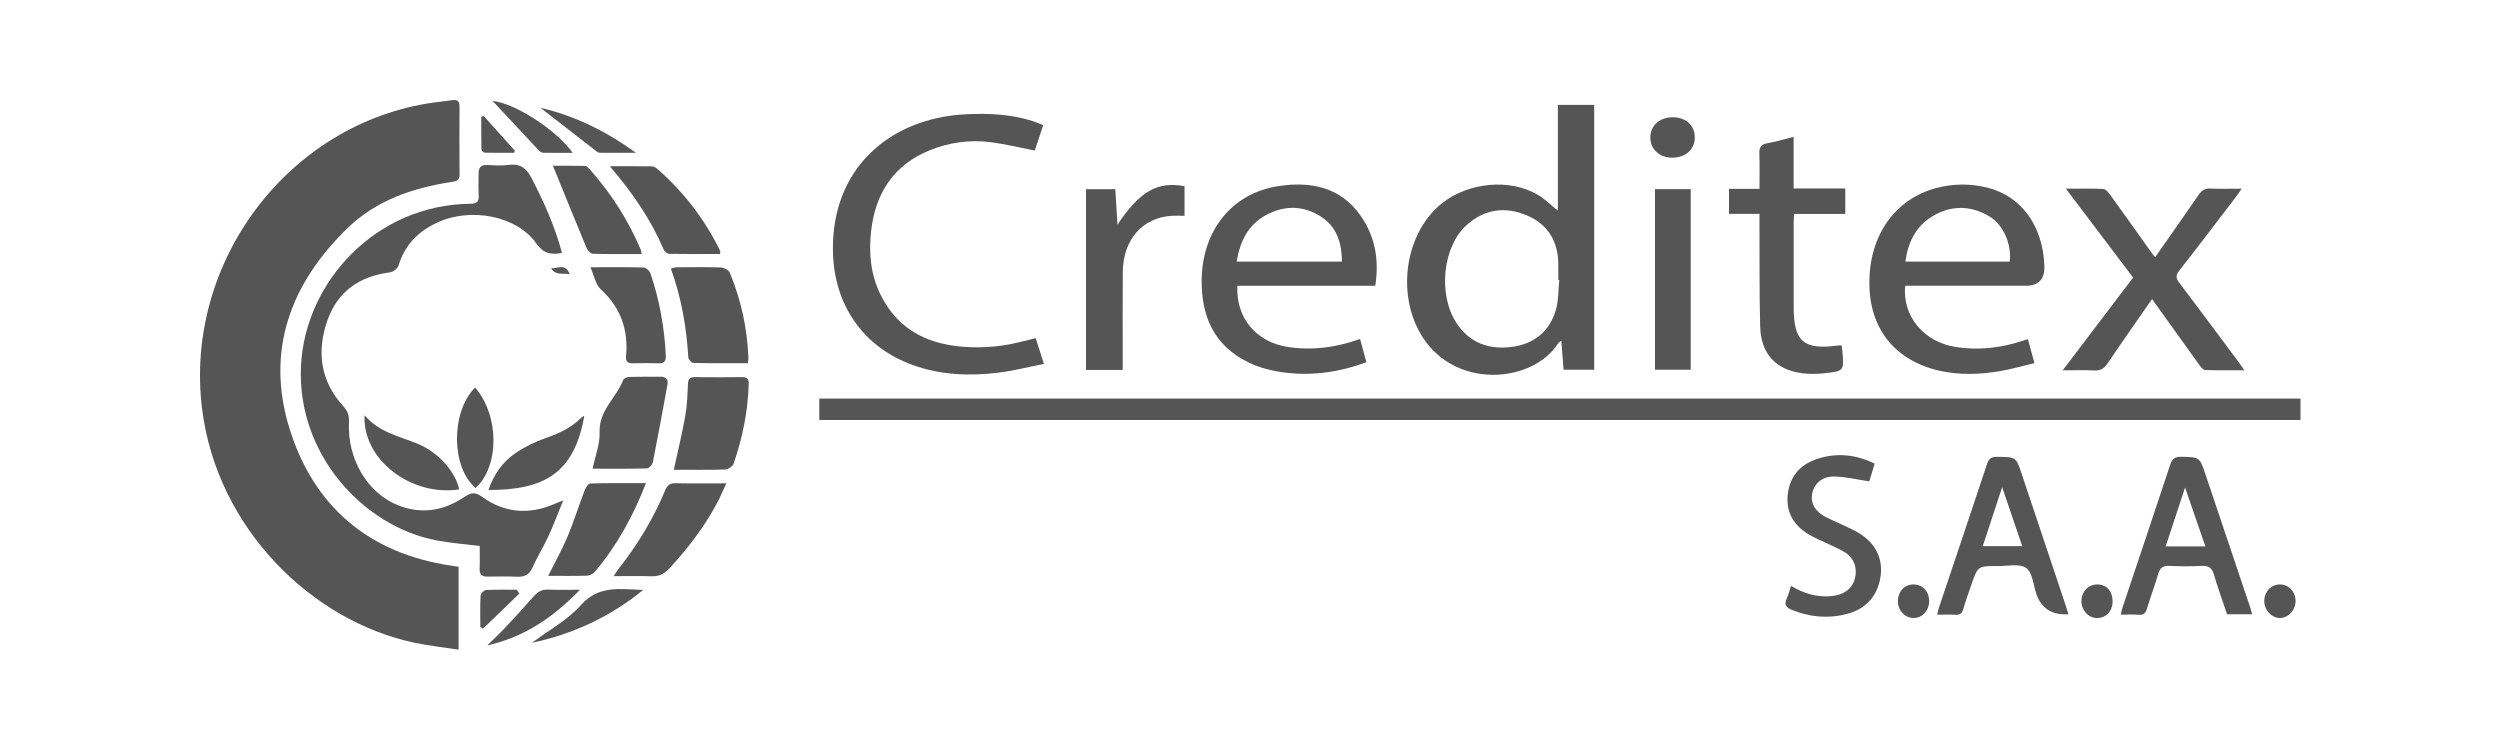
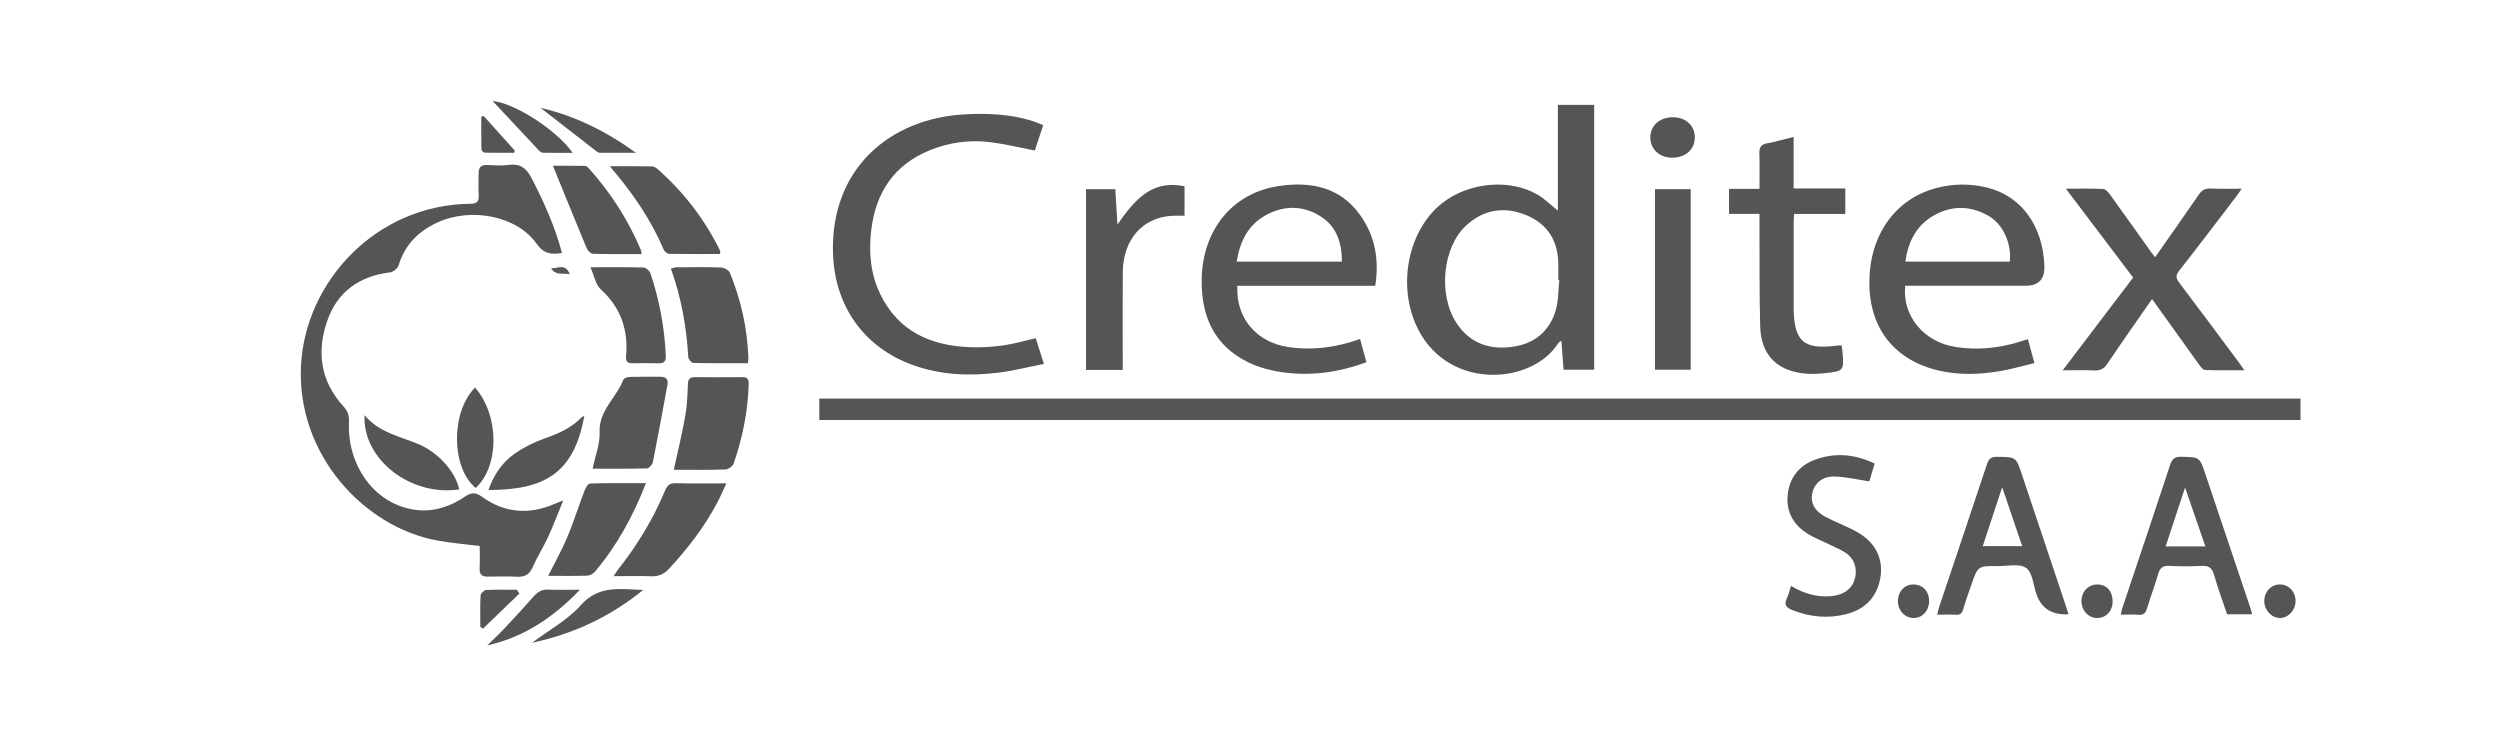
<svg xmlns="http://www.w3.org/2000/svg" width="200" height="60" viewBox="0 0 200 60" fill="none">
-   <path d="M36.686 45.342V51.974C35.465 51.785 34.321 51.66 33.199 51.427C24.998 49.721 17.355 42.304 16.165 32.702C14.71 20.97 23.067 9.827 34.721 8.197C35.208 8.129 35.699 8.088 36.186 8.014C36.59 7.952 36.765 8.093 36.762 8.514C36.752 10.334 36.748 12.154 36.765 13.973C36.77 14.449 36.51 14.494 36.138 14.553C33.049 15.028 30.126 16.011 27.846 18.208C23.247 22.64 21.225 28.057 23.161 34.288C25.1 40.529 29.515 44.274 36.081 45.249C36.278 45.279 36.474 45.311 36.686 45.342Z" fill="#555555" />
  <path d="M184.04 31.886V33.598H65.544V31.886H184.04Z" fill="#555555" />
  <path d="M44.961 20.239C44.071 20.392 43.484 20.291 42.918 19.488C41.347 17.262 37.671 16.559 34.983 17.804C33.462 18.509 32.385 19.586 31.888 21.23C31.816 21.47 31.461 21.758 31.207 21.788C28.759 22.089 26.991 23.323 26.181 25.664C25.323 28.143 25.633 30.498 27.468 32.499C27.819 32.883 27.943 33.245 27.918 33.758C27.768 36.72 29.399 39.462 31.868 40.432C33.752 41.172 35.519 40.853 37.163 39.75C37.66 39.417 37.999 39.334 38.556 39.738C40.346 41.035 42.303 41.198 44.34 40.322C44.518 40.246 44.698 40.175 45.062 40.028C44.623 41.097 44.274 42.031 43.857 42.935C43.473 43.769 42.973 44.55 42.607 45.39C42.346 45.988 41.959 46.166 41.35 46.138C40.569 46.1 39.784 46.122 38.999 46.128C38.554 46.133 38.348 45.955 38.37 45.481C38.399 44.88 38.377 44.277 38.377 43.679C37.191 43.529 36.056 43.444 34.944 43.235C29.128 42.151 23.716 36.374 24.081 29.234C24.423 22.523 30.091 16.377 37.631 16.301C38.185 16.295 38.326 16.104 38.295 15.596C38.26 15.014 38.285 14.428 38.29 13.845C38.293 13.416 38.469 13.181 38.943 13.202C39.525 13.227 40.116 13.271 40.687 13.192C41.599 13.069 42.104 13.434 42.52 14.239C43.51 16.151 44.393 18.099 44.959 20.239H44.961Z" fill="#555555" />
  <path d="M124.63 16.849V8.391H127.535V29.58H125.086C125.028 28.827 124.971 28.079 124.908 27.261C124.803 27.335 124.717 27.365 124.679 27.425C122.524 30.88 115.517 31.279 113.226 25.867C111.82 22.545 112.731 18.369 115.339 16.278C117.466 14.575 120.801 14.259 123.042 15.596C123.588 15.921 124.05 16.387 124.63 16.849ZM124.742 22.398C124.717 22.395 124.691 22.394 124.665 22.39C124.665 21.986 124.665 21.582 124.665 21.178C124.662 19.333 123.855 17.959 122.161 17.237C120.406 16.489 118.724 16.726 117.294 18.039C115.402 19.777 115.037 23.582 116.514 25.837C117.582 27.468 119.161 28 121.004 27.744C122.749 27.501 123.976 26.502 124.47 24.786C124.688 24.027 124.658 23.195 124.742 22.397V22.398Z" fill="#555555" />
  <path d="M82.86 27.056C83.056 27.676 83.256 28.309 83.511 29.114C82.213 29.368 81.026 29.676 79.82 29.82C77.535 30.093 75.26 30.003 73.061 29.217C69.076 27.79 66.741 24.433 66.636 20.189C66.469 13.475 71.191 9.481 77.165 9.148C79.005 9.046 80.834 9.125 82.611 9.684C82.882 9.769 83.141 9.892 83.457 10.017C83.217 10.739 82.993 11.412 82.784 12.043C81.575 11.809 80.427 11.527 79.263 11.377C77.595 11.162 75.945 11.385 74.387 12.018C71.542 13.173 70.062 15.391 69.701 18.388C69.488 20.151 69.631 21.896 70.416 23.519C71.875 26.534 74.478 27.665 77.639 27.777C78.507 27.809 79.388 27.754 80.248 27.634C81.105 27.514 81.945 27.263 82.858 27.053L82.86 27.056Z" fill="#555555" />
  <path d="M162.232 27.133C162.401 27.754 162.559 28.33 162.755 29.048C161.807 29.272 160.915 29.535 160.005 29.689C158.387 29.96 156.758 30.025 155.138 29.654C151.579 28.839 149.547 26.279 149.547 22.618C149.547 18.836 151.595 15.923 154.888 15.047C156.253 14.684 157.633 14.672 159.003 15.015C161.716 15.695 163.436 18.077 163.551 21.27C163.589 22.331 163.091 22.861 162.059 22.861C159.082 22.861 156.107 22.861 153.13 22.861C152.889 22.861 152.648 22.861 152.417 22.861C152.169 25.288 153.91 27.365 156.467 27.762C158.2 28.03 159.9 27.853 161.57 27.342C161.779 27.277 161.986 27.211 162.232 27.135V27.133ZM160.783 20.927C160.939 19.523 160.269 17.976 159.132 17.3C157.648 16.418 156.088 16.412 154.614 17.291C153.292 18.08 152.645 19.351 152.431 20.927H160.785H160.783Z" fill="#555555" />
  <path d="M108.805 27.116C108.98 27.757 109.137 28.334 109.313 28.977C107.192 29.767 105.039 30.077 102.842 29.813C101.817 29.69 100.754 29.427 99.832 28.972C97.121 27.637 96.087 25.277 96.134 22.346C96.198 18.424 98.56 15.459 102.257 14.89C104.817 14.497 107.209 14.934 108.834 17.236C110.008 18.899 110.348 20.784 110.021 22.864H98.991C98.857 25.43 100.504 27.383 103.056 27.762C105.001 28.05 106.888 27.807 108.802 27.116H108.805ZM98.933 20.926H107.356C107.345 19.445 106.948 18.159 105.704 17.346C104.281 16.417 102.732 16.407 101.252 17.221C99.843 17.998 99.2 19.31 98.933 20.924V20.926Z" fill="#555555" />
  <path d="M172.408 20.579C173.606 18.868 174.77 17.223 175.911 15.561C176.154 15.208 176.419 15.062 176.852 15.083C177.633 15.121 178.416 15.094 179.336 15.094C179.152 15.359 179.03 15.55 178.891 15.73C177.38 17.706 175.878 19.69 174.342 21.647C174.045 22.024 174.064 22.255 174.342 22.621C175.941 24.728 177.515 26.854 179.096 28.974C179.226 29.149 179.347 29.332 179.549 29.619C178.431 29.619 177.415 29.638 176.402 29.6C176.24 29.594 176.058 29.349 175.933 29.179C174.675 27.438 173.428 25.689 172.164 23.923C170.972 25.642 169.761 27.361 168.585 29.103C168.314 29.504 168.023 29.662 167.544 29.637C166.75 29.596 165.951 29.625 165.015 29.625C166.012 28.311 166.929 27.105 167.844 25.898C168.766 24.684 169.687 23.472 170.65 22.206C168.882 19.87 167.119 17.54 165.27 15.095C166.353 15.095 167.305 15.072 168.253 15.116C168.439 15.124 168.652 15.364 168.786 15.545C169.915 17.106 171.029 18.68 172.148 20.249C172.225 20.356 172.312 20.454 172.411 20.577L172.408 20.579Z" fill="#555555" />
  <path d="M147.621 17.113H143.531C143.517 17.393 143.493 17.632 143.493 17.869C143.49 20.093 143.49 22.316 143.493 24.54C143.495 27.332 144.281 28.016 147.045 27.638C147.13 27.627 147.22 27.638 147.335 27.638C147.355 27.802 147.38 27.954 147.393 28.107C147.527 29.671 147.528 29.692 145.949 29.859C145.353 29.922 144.734 29.938 144.142 29.856C142.048 29.566 140.873 28.292 140.815 26.131C140.743 23.415 140.772 20.697 140.758 17.979C140.758 17.715 140.758 17.453 140.758 17.109H138.322V15.108H140.758C140.758 14.126 140.782 13.211 140.749 12.297C140.732 11.819 140.853 11.56 141.359 11.467C142.054 11.339 142.737 11.139 143.49 10.953V15.077H147.623V17.114L147.621 17.113Z" fill="#555555" />
  <path d="M94.763 14.897V17.261C94.407 17.261 94.078 17.244 93.753 17.264C91.399 17.403 89.847 19.166 89.823 21.769C89.803 24.125 89.818 26.481 89.818 28.838C89.818 29.078 89.818 29.319 89.818 29.594H86.882V15.135H89.224C89.279 16.03 89.335 16.944 89.398 17.971C91.186 15.293 92.602 14.491 94.761 14.897H94.763Z" fill="#555555" />
  <path d="M180.173 49.141H178.166C177.814 48.092 177.427 47.042 177.117 45.969C176.957 45.41 176.676 45.241 176.117 45.271C175.27 45.317 174.416 45.315 173.567 45.271C173.056 45.244 172.802 45.402 172.658 45.904C172.392 46.829 172.044 47.732 171.769 48.654C171.656 49.034 171.5 49.222 171.074 49.182C170.632 49.141 170.182 49.173 169.668 49.173C169.712 48.972 169.731 48.807 169.783 48.654C171.062 44.831 172.353 41.011 173.614 37.182C173.774 36.696 173.998 36.529 174.513 36.542C175.971 36.575 175.97 36.55 176.441 37.959C177.64 41.526 178.839 45.091 180.038 48.658C180.086 48.803 180.12 48.952 180.171 49.141H180.173ZM176.43 43.712C175.88 42.119 175.366 40.626 174.806 39.005C174.26 40.661 173.766 42.153 173.252 43.712H176.43Z" fill="#555555" />
  <path d="M165.482 49.14C164.159 49.223 163.3 48.678 162.906 47.506C162.663 46.786 162.596 45.787 162.089 45.435C161.552 45.063 160.588 45.292 159.811 45.287C158.231 45.276 158.228 45.282 157.715 46.758C157.487 47.415 157.253 48.068 157.059 48.736C156.962 49.075 156.8 49.204 156.448 49.182C155.981 49.154 155.51 49.176 154.974 49.176C155.031 48.95 155.064 48.763 155.124 48.584C156.405 44.76 157.698 40.939 158.965 37.11C159.112 36.666 159.332 36.54 159.783 36.546C161.282 36.565 161.279 36.546 161.746 37.943C162.917 41.45 164.092 44.956 165.265 48.463C165.336 48.672 165.397 48.884 165.479 49.143L165.482 49.14ZM160.173 38.975C159.637 40.606 159.135 42.13 158.623 43.688H161.777C161.239 42.105 160.725 40.596 160.173 38.975Z" fill="#555555" />
  <path d="M143.276 46.87C144.276 47.467 145.311 47.784 146.438 47.697C147.503 47.613 148.186 47.105 148.398 46.258C148.594 45.475 148.346 44.692 147.676 44.242C147.255 43.958 146.77 43.766 146.311 43.54C145.751 43.264 145.158 43.041 144.632 42.713C143.499 42.009 142.883 40.984 143.013 39.616C143.153 38.142 143.993 37.175 145.363 36.717C146.91 36.201 148.436 36.346 149.974 37.086C149.81 37.626 149.659 38.131 149.544 38.508C148.55 38.364 147.621 38.128 146.69 38.123C145.75 38.118 145.132 38.71 144.979 39.455C144.823 40.219 145.174 40.898 146.045 41.354C146.915 41.808 147.854 42.138 148.697 42.637C150.22 43.54 150.794 45.036 150.329 46.666C149.95 47.998 149.025 48.788 147.725 49.124C146.253 49.506 144.806 49.368 143.388 48.808C142.9 48.616 142.696 48.384 142.947 47.861C143.09 47.565 143.16 47.231 143.278 46.872L143.276 46.87Z" fill="#555555" />
  <path d="M135.256 15.132V29.578H132.399V15.132H135.256Z" fill="#555555" />
  <path d="M59.833 29.056C58.356 29.056 56.908 29.07 55.461 29.035C55.318 29.032 55.071 28.74 55.062 28.573C54.922 26.167 54.508 23.817 53.67 21.486C53.844 21.444 53.98 21.384 54.117 21.384C55.302 21.376 56.488 21.355 57.672 21.398C57.922 21.407 58.301 21.609 58.388 21.819C59.281 23.989 59.782 26.256 59.872 28.607C59.877 28.735 59.85 28.865 59.833 29.057V29.056Z" fill="#555555" />
  <path d="M53.904 37.58C54.225 36.1 54.569 34.689 54.824 33.262C54.972 32.428 54.997 31.57 55.035 30.721C55.052 30.317 55.194 30.165 55.595 30.17C56.846 30.184 58.098 30.186 59.35 30.17C59.748 30.165 59.908 30.287 59.897 30.707C59.837 32.897 59.403 35.019 58.694 37.081C58.619 37.299 58.259 37.552 58.023 37.56C56.662 37.605 55.301 37.582 53.904 37.582V37.58Z" fill="#555555" />
  <path d="M47.408 37.496C47.622 36.461 48.004 35.517 47.968 34.589C47.899 32.82 49.317 31.819 49.861 30.385C49.91 30.257 50.193 30.157 50.369 30.153C51.196 30.129 52.023 30.143 52.851 30.14C53.286 30.138 53.473 30.359 53.396 30.778C53.017 32.845 52.641 34.913 52.229 36.974C52.19 37.171 51.923 37.468 51.755 37.473C50.328 37.512 48.9 37.495 47.406 37.495L47.408 37.496Z" fill="#555555" />
  <path d="M49.089 46.092C49.251 45.85 49.337 45.702 49.443 45.566C50.974 43.623 52.259 41.531 53.206 39.239C53.371 38.84 53.58 38.644 54.046 38.657C55.36 38.688 56.675 38.668 58.108 38.668C57.847 39.225 57.636 39.73 57.381 40.213C56.346 42.165 55.01 43.897 53.513 45.511C53.116 45.937 52.678 46.123 52.093 46.101C51.135 46.065 50.176 46.092 49.091 46.092H49.089Z" fill="#555555" />
  <path d="M43.851 46.071C44.404 44.965 44.956 43.993 45.387 42.967C45.897 41.75 46.291 40.486 46.762 39.252C46.846 39.027 47.051 38.683 47.208 38.679C48.672 38.634 50.139 38.652 51.677 38.652C50.651 41.289 49.355 43.652 47.59 45.742C47.449 45.909 47.175 46.048 46.958 46.054C45.955 46.087 44.952 46.068 43.852 46.068L43.851 46.071Z" fill="#555555" />
  <path d="M48.782 13.299C50.039 13.299 51.105 13.29 52.17 13.31C52.325 13.314 52.503 13.435 52.629 13.547C54.667 15.343 56.301 17.455 57.524 19.886C57.563 19.965 57.595 20.05 57.62 20.135C57.631 20.174 57.615 20.22 57.606 20.321C56.254 20.321 54.897 20.332 53.539 20.307C53.388 20.304 53.167 20.127 53.102 19.977C52.072 17.566 50.613 15.43 48.782 13.299Z" fill="#555555" />
  <path d="M47.233 21.38C48.807 21.38 50.147 21.361 51.484 21.401C51.677 21.407 51.967 21.661 52.034 21.862C52.756 23.997 53.159 26.194 53.264 28.448C53.285 28.869 53.148 29.076 52.7 29.064C52.006 29.045 51.313 29.051 50.619 29.062C50.234 29.068 50.042 28.944 50.083 28.513C50.281 26.392 49.66 24.602 48.05 23.135C47.65 22.771 47.546 22.081 47.235 21.379L47.233 21.38Z" fill="#555555" />
  <path d="M51.33 20.323C50.007 20.323 48.716 20.34 47.428 20.302C47.257 20.298 47.016 20.055 46.938 19.867C46.027 17.682 45.142 15.487 44.234 13.261C44.989 13.261 45.908 13.254 46.825 13.273C46.931 13.274 47.053 13.408 47.141 13.505C48.873 15.44 50.256 17.6 51.269 19.996C51.302 20.075 51.302 20.167 51.33 20.321V20.323Z" fill="#555555" />
  <path d="M36.736 39.152C32.887 39.736 28.988 36.77 29.163 33.216C30.33 34.603 31.954 34.899 33.431 35.508C35.065 36.182 36.439 37.743 36.736 39.152Z" fill="#555555" />
  <path d="M46.746 33.265C45.927 37.904 43.505 39.198 39.077 39.2C39.499 37.986 40.18 36.976 41.199 36.275C41.943 35.764 42.783 35.348 43.635 35.052C44.709 34.678 45.705 34.229 46.508 33.406C46.563 33.349 46.648 33.322 46.746 33.265Z" fill="#555555" />
  <path d="M38.007 31.002C39.957 33.251 39.965 37.274 38.054 39.038C36.09 37.413 36.046 32.978 38.007 31.002Z" fill="#555555" />
  <path d="M51.457 47.195C48.757 49.386 45.84 50.713 42.561 51.425C43.92 50.404 45.412 49.602 46.469 48.41C47.888 46.812 49.554 47.126 51.457 47.195Z" fill="#555555" />
  <path d="M38.979 51.633C39.44 51.18 39.915 50.742 40.357 50.271C41.152 49.425 41.94 48.572 42.706 47.699C43.025 47.334 43.363 47.146 43.862 47.168C44.642 47.203 45.423 47.178 46.398 47.178C44.255 49.408 41.907 50.977 38.979 51.633Z" fill="#555555" />
  <path d="M133.806 9.38C134.849 9.371 135.577 10.023 135.585 10.973C135.592 11.947 134.858 12.614 133.775 12.614C132.751 12.614 132.018 11.933 132.026 10.986C132.034 10.048 132.762 9.39 133.806 9.38Z" fill="#555555" />
  <path d="M39.408 8.078C41.114 8.225 44.503 10.362 45.815 12.228C44.98 12.228 44.212 12.236 43.445 12.22C43.33 12.217 43.192 12.124 43.107 12.034C41.857 10.706 40.614 9.371 39.408 8.078Z" fill="#555555" />
  <path d="M43.237 8.623C45.947 9.259 48.43 10.451 50.877 12.226C49.782 12.226 48.867 12.229 47.952 12.221C47.873 12.221 47.787 12.158 47.719 12.106C46.221 10.945 44.725 9.78 43.237 8.623Z" fill="#555555" />
  <path d="M169.009 48.104C169.005 48.906 168.47 49.465 167.731 49.44C167.047 49.417 166.509 48.815 166.515 48.081C166.523 47.307 167.085 46.739 167.825 46.756C168.539 46.774 169.013 47.312 169.008 48.103L169.009 48.104Z" fill="#555555" />
  <path d="M41.555 47.481C40.583 48.417 39.613 49.353 38.641 50.289C38.569 50.245 38.498 50.202 38.425 50.158C38.425 49.316 38.402 48.475 38.446 47.637C38.454 47.478 38.719 47.209 38.878 47.202C39.696 47.157 40.519 47.181 41.339 47.181C41.41 47.282 41.483 47.381 41.553 47.482L41.555 47.481Z" fill="#555555" />
  <path d="M153.056 46.758C153.806 46.747 154.333 47.299 154.33 48.096C154.328 48.848 153.8 49.43 153.111 49.44C152.4 49.451 151.826 48.841 151.832 48.081C151.837 47.323 152.351 46.767 153.056 46.756V46.758Z" fill="#555555" />
  <path d="M182.373 49.44C181.689 49.425 181.11 48.761 181.143 48.03C181.176 47.282 181.712 46.747 182.417 46.756C183.131 46.767 183.68 47.386 183.645 48.141C183.612 48.859 183.03 49.454 182.371 49.44H182.373Z" fill="#555555" />
  <path d="M38.694 9.278C39.526 10.204 40.358 11.131 41.19 12.056C41.168 12.113 41.146 12.168 41.124 12.225C40.339 12.225 39.554 12.234 38.77 12.213C38.679 12.21 38.515 12.049 38.514 11.959C38.495 11.087 38.502 10.214 38.502 9.339L38.696 9.278H38.694Z" fill="#555555" />
  <path d="M44.087 21.459C44.569 21.518 45.206 21.002 45.581 21.933C44.98 21.844 44.428 22.043 44.087 21.459Z" fill="#555555" />
</svg>